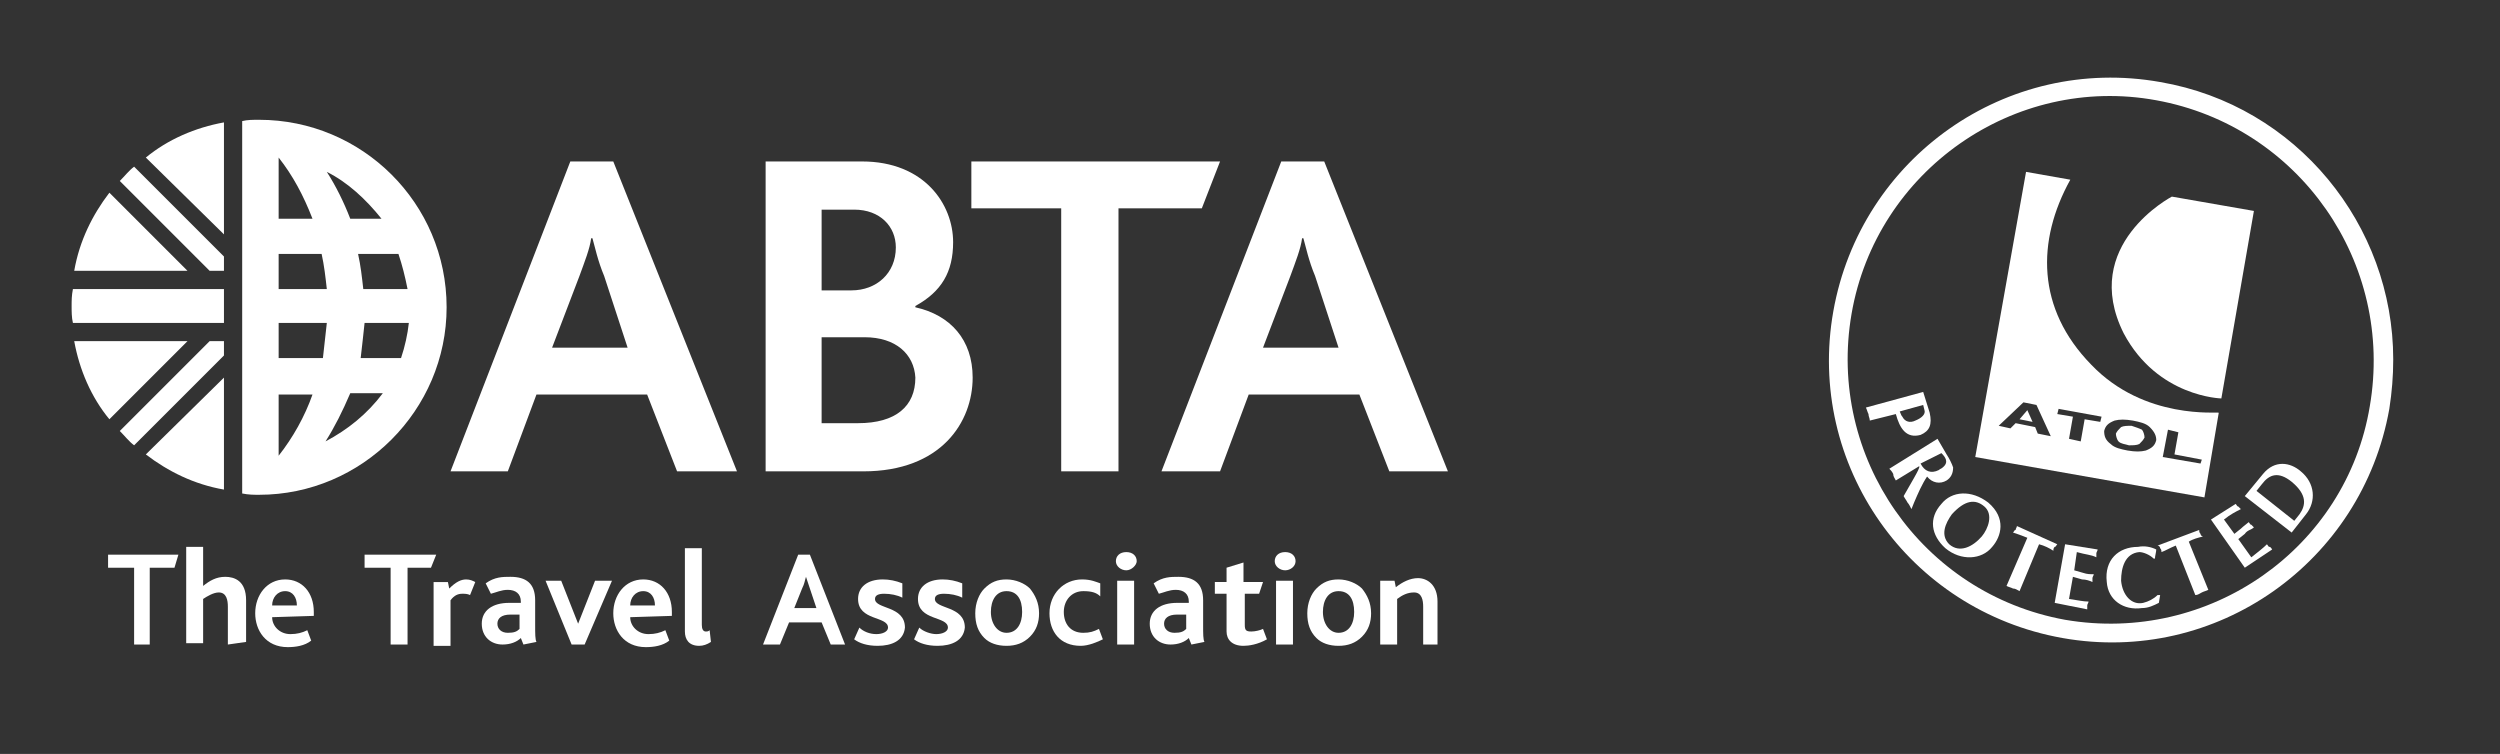
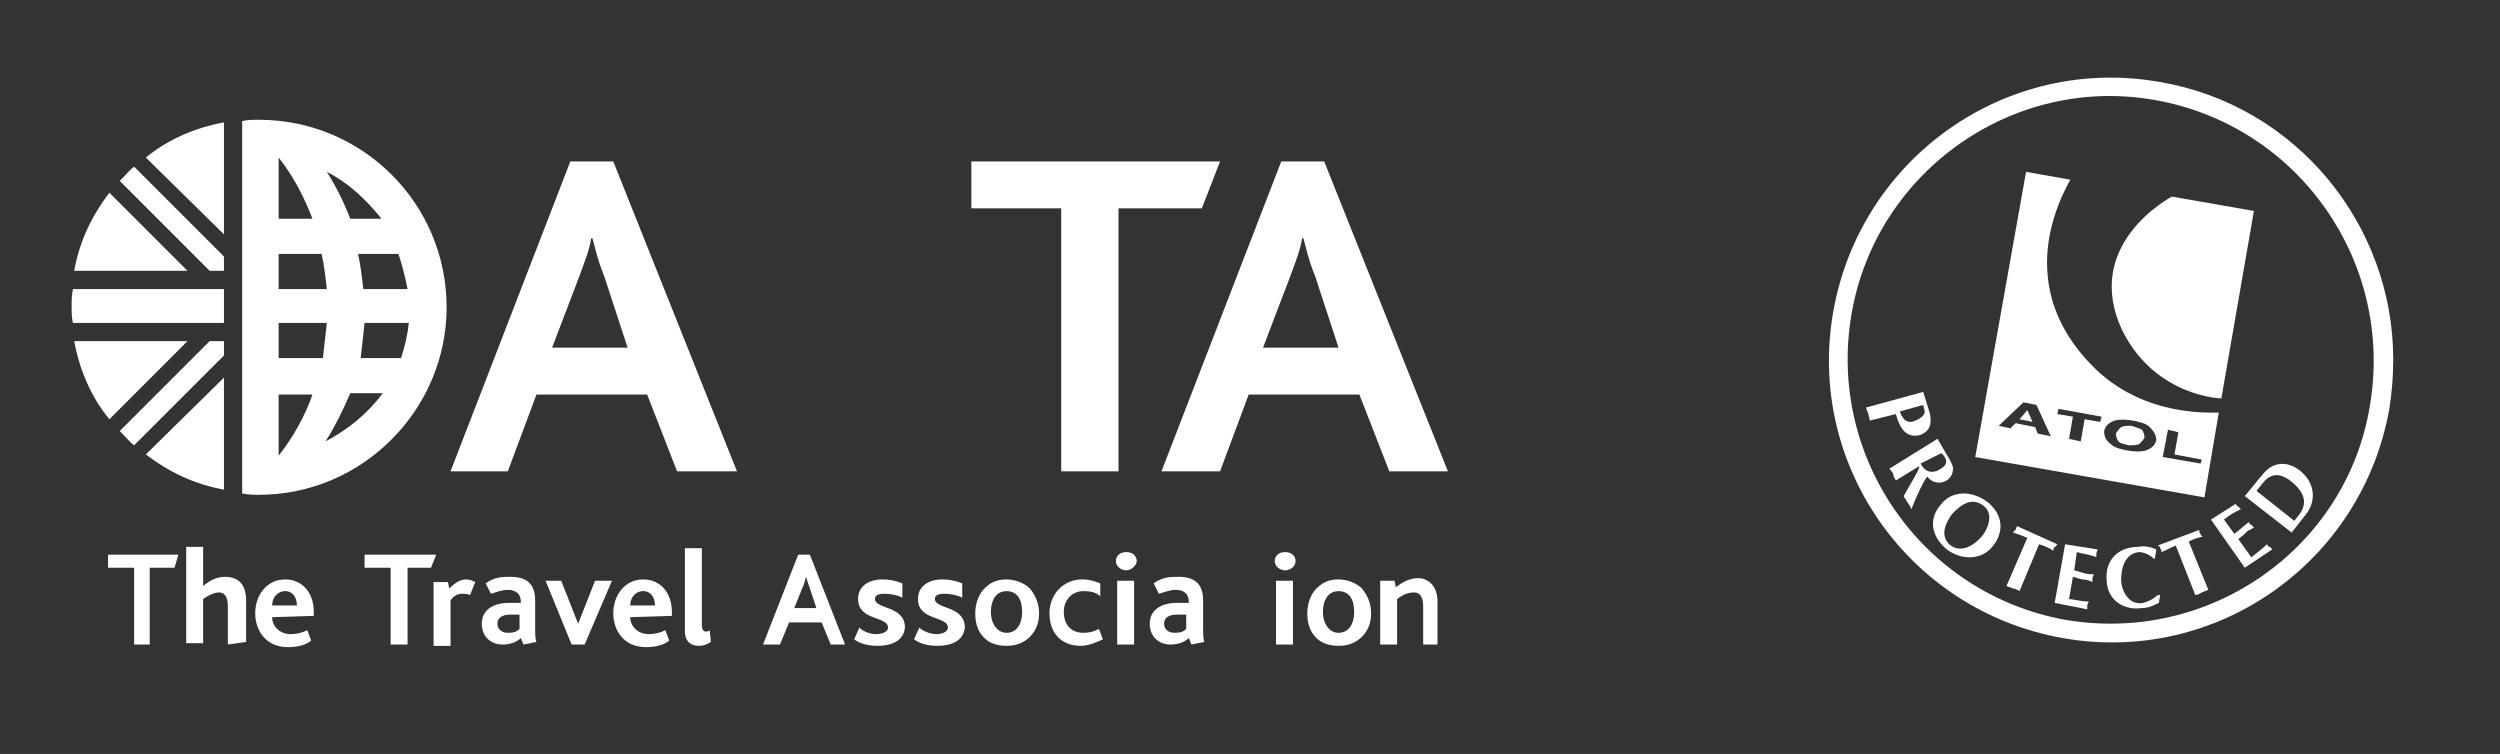
<svg xmlns="http://www.w3.org/2000/svg" version="1.1" id="Layer_1" x="0px" y="0px" viewBox="0 0 192 57.9" style="enable-background:new 0 0 192 57.9;" xml:space="preserve">
  <rect x="0" y="0" width="192" height="57.9" fill="#333333" stroke="none" />
  <style type="text/css">
	.st0{fill:#FFFFFF;}
</style>
  <g>
    <polyline class="st0" points="13.4,43.6 11.5,43.6 11.5,49.5 10.3,49.5 10.3,43.6 8.3,43.6 8.3,42.6 13.7,42.6 13.4,43.6  " />
    <path class="st0" d="M17.5,49.5v-2.9c0-0.5-0.1-1.1-0.7-1.1c-0.4,0-0.9,0.3-1.2,0.5v3.4h-1.3V42h1.3v3c0.5-0.4,1-0.7,1.7-0.7   s1.6,0.3,1.6,1.8v3.2L17.5,49.5" />
    <path class="st0" d="M20.9,47.4c0,0.7,0.6,1.3,1.4,1.3c0.5,0,0.9-0.1,1.3-0.3l0.3,0.8c-0.5,0.4-1.2,0.5-1.8,0.5   c-1.7,0-2.5-1.3-2.5-2.6c0-1.4,0.9-2.6,2.3-2.6c1.3,0,2.2,1,2.2,2.5c0,0.1,0,0.2,0,0.3L20.9,47.4 M21.9,45.4c-0.6,0-1,0.5-1,1.1   h1.9C22.8,45.9,22.5,45.4,21.9,45.4z" />
    <polyline class="st0" points="33.1,43.6 31.3,43.6 31.3,49.5 30,49.5 30,43.6 28,43.6 28,42.6 33.5,42.6 33.1,43.6  " />
    <path class="st0" d="M36.1,45.7c-0.2-0.1-0.4-0.1-0.6-0.1c-0.3,0-0.6,0.1-0.9,0.5v3.5h-1.3v-4.9h1.1l0.1,0.5   c0.5-0.5,0.9-0.7,1.3-0.7c0.3,0,0.5,0.1,0.7,0.2L36.1,45.7" />
    <path class="st0" d="M40.2,49.5L40,49c-0.3,0.3-0.8,0.5-1.4,0.5c-0.9,0-1.6-0.6-1.6-1.6s0.8-1.6,2.1-1.6H40c0-0.1,0-0.1,0-0.1   c0-0.6-0.4-0.9-1-0.9c-0.5,0-0.9,0.2-1.3,0.3l-0.4-0.8c0.7-0.5,1.3-0.5,1.9-0.5c1.2,0,1.9,0.5,1.9,1.8V48c0,0.7,0,1.1,0.1,1.3   L40.2,49.5 M39.9,47.2h-0.7c-0.7,0-1,0.3-1,0.7s0.3,0.7,0.8,0.7s0.7-0.1,0.9-0.3V47.2L39.9,47.2z" />
    <polyline class="st0" points="44.9,49.5 43.9,49.5 41.9,44.6 43.1,44.6 44.4,47.9 44.4,47.9 45.7,44.6 47,44.6 44.9,49.5  " />
    <path class="st0" d="M48.4,47.4c0,0.7,0.6,1.3,1.4,1.3c0.5,0,0.9-0.1,1.3-0.3l0.3,0.8c-0.5,0.4-1.2,0.5-1.8,0.5   c-1.7,0-2.5-1.3-2.5-2.6c0-1.4,0.9-2.6,2.3-2.6c1.3,0,2.2,1,2.2,2.5c0,0.1,0,0.2,0,0.3L48.4,47.4 M49.4,45.4c-0.6,0-1,0.5-1,1.1   h1.9C50.3,45.9,50,45.4,49.4,45.4z" />
    <path class="st0" d="M53.7,49.6c-0.8,0-1.1-0.5-1.1-1.1v-6.4h1.3V48c0,0.3,0.1,0.5,0.3,0.5c0.1,0,0.2,0,0.3-0.1l0.1,0.9   C54.3,49.5,54,49.6,53.7,49.6" />
    <path class="st0" d="M63.8,49.5l-0.7-1.7h-2.5l-0.7,1.7h-1.3l2.7-6.9h0.9l2.7,6.9H63.8 M62.2,45.2c-0.1-0.3-0.2-0.6-0.3-0.9l0,0   c-0.1,0.3-0.1,0.5-0.3,0.9L61,46.7h1.7L62.2,45.2z" />
    <path class="st0" d="M67.4,49.6c-0.8,0-1.4-0.2-1.8-0.5l0.4-0.9c0.3,0.3,0.8,0.5,1.3,0.5s0.9-0.2,0.9-0.5c0-0.9-2.3-0.5-2.3-2.2   c0-0.9,0.7-1.5,1.9-1.5c0.5,0,1,0.1,1.5,0.3v1.1c-0.4-0.2-0.9-0.3-1.4-0.3c-0.4,0-0.7,0.1-0.7,0.4c0,0.8,2.3,0.5,2.3,2.2   C69.4,49.2,68.5,49.6,67.4,49.6" />
    <path class="st0" d="M72,49.6c-0.8,0-1.4-0.2-1.8-0.5l0.4-0.9c0.3,0.3,0.9,0.5,1.3,0.5c0.5,0,0.9-0.2,0.9-0.5   c0-0.9-2.3-0.5-2.3-2.2c0-0.9,0.7-1.5,1.9-1.5c0.5,0,1,0.1,1.5,0.3v1.1c-0.4-0.2-0.9-0.3-1.4-0.3c-0.4,0-0.7,0.1-0.7,0.4   c0,0.8,2.3,0.5,2.3,2.2C74,49.2,73.1,49.6,72,49.6" />
    <path class="st0" d="M83,49.6c-1.6,0-2.4-1.1-2.4-2.5c0-1.5,1.1-2.6,2.5-2.6c0.7,0,1.1,0.2,1.4,0.3v1c-0.3-0.3-0.7-0.4-1.3-0.4   c-0.9,0-1.5,0.7-1.5,1.6c0,0.9,0.5,1.6,1.5,1.6c0.5,0,0.8-0.1,1.2-0.3l0.3,0.8C84.3,49.3,83.6,49.6,83,49.6" />
    <path class="st0" d="M86.5,43.8c-0.4,0-0.8-0.3-0.8-0.7s0.3-0.7,0.8-0.7s0.8,0.3,0.8,0.7C87.3,43.4,86.9,43.8,86.5,43.8 M87.1,49.5   h-1.3v-4.9h1.3V49.5z" />
    <path class="st0" d="M91.5,49.5L91.3,49c-0.3,0.3-0.8,0.5-1.4,0.5c-0.9,0-1.6-0.6-1.6-1.6s0.8-1.6,2.1-1.6h0.9c0-0.1,0-0.1,0-0.1   c0-0.6-0.4-0.9-1-0.9c-0.5,0-0.9,0.2-1.3,0.3l-0.4-0.8c0.7-0.5,1.3-0.5,1.9-0.5c1.2,0,1.9,0.5,1.9,1.8V48c0,0.7,0,1.1,0.1,1.3   L91.5,49.5 M91.1,47.2h-0.7c-0.7,0-1,0.3-1,0.7s0.3,0.7,0.8,0.7s0.7-0.1,0.9-0.3L91.1,47.2L91.1,47.2z" />
-     <path class="st0" d="M95.5,49.6c-0.9,0-1.3-0.5-1.3-1.1v-2.9h-0.9v-0.9h0.9v-1.1l1.3-0.4v1.5H97l-0.3,0.9h-1.1V48   c0,0.4,0.1,0.5,0.5,0.5c0.3,0,0.7-0.1,0.9-0.2l0.3,0.8C96.6,49.5,95.9,49.6,95.5,49.6" />
    <path class="st0" d="M98.7,43.8c-0.4,0-0.8-0.3-0.8-0.7s0.3-0.7,0.8-0.7s0.8,0.3,0.8,0.7S99.1,43.8,98.7,43.8 M99.3,49.5H98v-4.9   h1.3V49.5z" />
    <path class="st0" d="M104.6,48.9c-0.5,0.5-1.1,0.7-1.8,0.7c-0.7,0-1.3-0.2-1.7-0.6c-0.5-0.5-0.7-1.1-0.7-1.9c0-0.8,0.3-1.5,0.7-1.9   c0.5-0.5,1-0.7,1.7-0.7s1.4,0.3,1.8,0.7c0.4,0.5,0.7,1.1,0.7,1.9C105.3,47.8,105.1,48.4,104.6,48.9 M102.8,45.4   c-0.8,0-1.2,0.7-1.2,1.6s0.5,1.6,1.2,1.6c0.8,0,1.2-0.7,1.2-1.6C104,46,103.6,45.4,102.8,45.4z" />
    <path class="st0" d="M79.1,48.9c-0.5,0.5-1.1,0.7-1.8,0.7c-0.7,0-1.3-0.2-1.7-0.6c-0.5-0.5-0.7-1.1-0.7-1.9c0-0.8,0.3-1.5,0.7-1.9   c0.5-0.5,1-0.7,1.7-0.7s1.4,0.3,1.8,0.7c0.4,0.5,0.7,1.1,0.7,1.9C79.8,47.8,79.6,48.4,79.1,48.9 M77.3,45.4c-0.8,0-1.2,0.7-1.2,1.6   s0.5,1.6,1.2,1.6c0.8,0,1.2-0.7,1.2-1.6C78.5,46,78.1,45.4,77.3,45.4z" />
    <path class="st0" d="M109.3,49.5v-2.9c0-0.5-0.1-1.1-0.7-1.1c-0.5,0-0.9,0.2-1.3,0.5v3.5H106v-4.9h1.1l0.1,0.5   c0.5-0.4,1.1-0.7,1.7-0.7c0.7,0,1.5,0.5,1.5,1.8v3.3L109.3,49.5" />
    <path class="st0" d="M19.9,9.2c-0.5,0-0.9,0-1.3,0.1v2.3l0,0V37l0,0v0.9c0.5,0.1,0.9,0.1,1.3,0.1c7.9,0,14.4-6.5,14.4-14.4   C34.3,15.6,27.8,9.2,19.9,9.2 M25.1,24.8c-0.1,0.9-0.2,1.8-0.3,2.7h-3.4v-2.7H25.1z M21.4,22.2v-2.7h3.3c0.2,0.9,0.3,1.8,0.4,2.7   H21.4z M28,24.8h3.4c-0.1,0.9-0.3,1.8-0.6,2.7h-3.1C27.8,26.6,27.9,25.8,28,24.8z M27.9,22.2c-0.1-0.9-0.2-1.8-0.4-2.7h3.1   c0.3,0.9,0.5,1.7,0.7,2.7H27.9z M29.3,16.8h-2.4c-0.5-1.3-1.1-2.5-1.8-3.6C26.7,14,28.1,15.3,29.3,16.8z M24,16.8h-2.6v-4.7   C22.5,13.5,23.3,15,24,16.8z M21.4,35v-4.7H24C23.4,32,22.5,33.6,21.4,35L21.4,35z M25,33.9c0.7-1.1,1.3-2.3,1.9-3.7h2.5   C28.2,31.8,26.7,33,25,33.9z" />
-     <path class="st0" d="M66.3,36.2h-7.5V12.4h7.4c4.8,0,7,3.3,7,6.2c0,2.3-0.9,3.8-2.9,4.9v0.1c2.7,0.6,4.4,2.5,4.4,5.4   C74.7,32.4,72.3,36.2,66.3,36.2 M65.6,16.1h-2.5v6.2h2.3c1.9,0,3.4-1.3,3.4-3.3C68.8,17.4,67.6,16.1,65.6,16.1z M66.4,25.9h-3.3   v6.6h2.8c2.9,0,4.4-1.3,4.4-3.5C70.2,27.2,68.8,25.9,66.4,25.9z" />
    <polyline class="st0" points="92.3,16 85.9,16 85.9,36.2 81.5,36.2 81.5,16 74.6,16 74.6,12.4 93.7,12.4 92.3,16  " />
    <path class="st0" d="M52,36.2l-2.3-5.9h-8.5L39,36.2h-4.4l9.2-23.8h3.3l9.5,23.8H52 M46.4,21.2c-0.5-1.2-0.7-2.2-0.9-2.9h-0.1   c-0.1,0.8-0.5,1.8-0.9,2.9l-2.1,5.5h5.8L46.4,21.2z" />
    <path class="st0" d="M106.7,36.2l-2.3-5.9h-8.5l-2.2,5.9h-4.5l9.2-23.8h3.3l9.5,23.8H106.7 M101,21.2c-0.5-1.2-0.7-2.2-0.9-2.9H100   c-0.1,0.8-0.5,1.8-0.9,2.9L97,26.7h5.8L101,21.2z" />
    <path class="st0" d="M17.2,20.8v-1.1l-6.9-6.9c-0.4,0.3-0.7,0.7-1.1,1.1l6.9,6.9H17.2" />
    <path class="st0" d="M17.2,26.2v1.1l-6.9,6.9c-0.4-0.3-0.7-0.7-1.1-1.1l6.9-6.9L17.2,26.2" />
    <path class="st0" d="M17.2,22.2H5.6c-0.1,0.5-0.1,0.9-0.1,1.3s0,0.9,0.1,1.3h11.6V22.2" />
    <path class="st0" d="M8.4,14.8c-1.3,1.7-2.3,3.7-2.7,6h8.7L8.4,14.8" />
    <path class="st0" d="M17.2,18V9.4c-2.2,0.4-4.3,1.3-6,2.7L17.2,18" />
    <path class="st0" d="M11.2,34.9c1.7,1.3,3.7,2.3,6,2.7V29L11.2,34.9" />
    <path class="st0" d="M14.4,26.2H5.7c0.4,2.2,1.3,4.3,2.7,6L14.4,26.2" />
  </g>
  <path class="st0" d="M170.6,30.6c0,0-4.9-0.1-7.5-5c-3.4-6.8,3.7-10.5,3.7-10.5l6.3,1.1L170.6,30.6" />
  <g>
    <path class="st0" d="M163.7,32.7c-0.3,0-0.6,0-0.8,0.1c-0.2,0.2-0.3,0.3-0.4,0.5c0,0.2,0.1,0.5,0.2,0.6c0.2,0.2,0.5,0.2,0.8,0.3   c0.3,0,0.6,0,0.8-0.1c0.2-0.2,0.3-0.3,0.4-0.5c0-0.2-0.1-0.5-0.2-0.6C164.3,32.9,164,32.8,163.7,32.7z" />
    <path class="st0" d="M160.6,28c-4.2-4.3-4.2-9.5-1.6-14.2l-3.4-0.6l-3.9,21.9l17.6,3.1l1.1-6.5C170.4,31.6,164.7,32.3,160.6,28z    M156.5,33.3l-0.2-0.5l-1.5-0.3l-0.4,0.4l-0.9-0.2l1.9-1.8l1,0.2l1.1,2.4L156.5,33.3z M161.3,32.4l-1.2-0.2l-0.3,1.7l-0.9-0.2   l0.3-1.7l-1.2-0.2l0.1-0.4l3.3,0.6L161.3,32.4z M165.6,33.8c-0.1,0.4-0.3,0.6-0.8,0.8c-0.4,0.1-0.8,0.1-1.4,0   c-0.5-0.1-1-0.2-1.3-0.5c-0.4-0.3-0.5-0.6-0.5-1c0.1-0.4,0.3-0.6,0.8-0.8c0.4-0.1,0.8-0.1,1.4,0c0.5,0.1,1,0.2,1.3,0.5   C165.5,33.2,165.6,33.5,165.6,33.8z M169,35.6l-2.9-0.5l0.4-2.1l0.8,0.2l-0.3,1.7l2.1,0.4L169,35.6z" />
    <polygon class="st0" points="155.1,32.2 156.1,32.4 155.7,31.5  " />
  </g>
  <path class="st0" d="M183.5,31.4L183.5,31.4 M158.6,47.6c-11-2-18.3-12.5-16.4-23.5s12.5-18.4,23.4-16.4c11,2,18.3,12.5,16.4,23.5  C180.2,42.1,169.7,49.5,158.6,47.6z M140.8,23.9c-2.1,11.8,5.8,23,17.6,25.1s23-5.8,25.1-17.6c0.2-1.3,0.3-2.5,0.3-3.8  c0-10.3-7.4-19.5-17.9-21.3C154.1,4.2,142.9,12.1,140.8,23.9z" />
  <path class="st0" d="M145.9,31.6c0.1,0.2,0.1,0.3,0.2,0.4c0.2,0.4,0.6,0.5,1,0.3c0.5-0.2,0.8-0.5,0.7-0.8l-0.1-0.4L145.9,31.6   M143.6,32.3c0-0.2-0.1-0.3-0.1-0.5c-0.1-0.2-0.1-0.3-0.2-0.5l4.4-1.2l0.5,1.6c0.2,0.9,0,1.4-0.7,1.7c-1.1,0.3-1.6-0.5-1.9-1.6  L143.6,32.3z" />
  <path class="st0" d="M147.5,35.6c0.3,0.6,0.8,0.8,1.4,0.5c0.1-0.1,0.2-0.1,0.3-0.2c0.5-0.4,0.2-0.8-0.1-1.1L147.5,35.6 M148.8,33.7  l0.7,1.2c0.2,0.3,0.4,0.7,0.5,1c0,0.5-0.2,0.8-0.5,1c-0.5,0.3-1.1,0.2-1.5-0.3c-0.4,0.6-0.7,1.3-1,2l-0.2,0.5  c-0.1-0.2-0.2-0.4-0.3-0.5c-0.1-0.2-0.2-0.3-0.3-0.5l0.8-1.4c0.1-0.2,0.3-0.5,0.4-0.8v-0.1l-1.8,1.1c-0.1-0.2-0.2-0.3-0.2-0.5  c-0.1-0.2-0.2-0.3-0.3-0.4L148.8,33.7z" />
  <path class="st0" d="M149.9,39.5c-0.5,0.7-0.9,1.6-0.2,2.3c0.8,0.7,1.8,0.2,2.5-0.6c0.5-0.6,0.9-1.7,0.2-2.3  C151.7,38.3,150.9,38.4,149.9,39.5 M149.4,42.1c-1.1-1-1.3-2.3-0.3-3.4c0.8-1,2.3-1.1,3.6-0.1c1.4,1.2,1,2.6,0.3,3.4  C152.2,43,150.6,43.1,149.4,42.1z" />
  <path class="st0" d="M155.1,45.4c-0.2-0.1-0.3-0.2-0.5-0.2c-0.2-0.1-0.3-0.1-0.5-0.2l1.6-3.7c-0.5-0.2-0.8-0.3-1.1-0.4  c0.1-0.1,0.1-0.2,0.2-0.2c0-0.1,0.1-0.2,0.1-0.3l3.1,1.4c-0.1,0.1-0.1,0.2-0.2,0.2c-0.1,0.1-0.1,0.2-0.1,0.3  c-0.3-0.2-0.7-0.4-1.1-0.5L155.1,45.4" />
  <path class="st0" d="M161.1,42.2c0,0.1-0.1,0.2-0.1,0.3s0,0.2,0,0.3c-0.4-0.2-0.8-0.2-1.5-0.4l-0.2,1.4L160,44  c0.3,0.1,0.5,0.1,0.8,0.1c0,0.1-0.1,0.2-0.1,0.3s0,0.2,0,0.3c-0.2-0.1-0.5-0.2-0.8-0.2l-0.7-0.2l-0.3,1.7c0.7,0.1,1.1,0.2,1.5,0.2  c0,0.1-0.1,0.2-0.1,0.3s0,0.2,0,0.3l-2.5-0.5l0.8-4.5L161.1,42.2" />
  <path class="st0" d="M165.9,45.7l-0.1,0.6c-0.4,0.2-0.8,0.4-1.3,0.4c-1.4,0.2-2.6-0.6-2.7-2c-0.2-1.7,0.9-2.7,2.4-2.7  c0.5-0.1,1,0,1.4,0.2c0,0.2-0.1,0.5-0.1,0.7h-0.1c-0.3-0.3-0.8-0.5-1.1-0.5c-1.1,0.1-1.4,1.2-1.4,2.2c0.1,1.1,0.8,1.9,1.7,1.7  c0.4-0.1,0.8-0.3,1.1-0.6L165.9,45.7" />
  <path class="st0" d="M169.6,45.3c-0.2,0.1-0.3,0.1-0.5,0.2c-0.2,0.1-0.3,0.2-0.5,0.2l-1.5-3.8c-0.5,0.2-0.8,0.4-1.1,0.5  c0-0.1,0-0.2-0.1-0.3c0-0.1-0.1-0.2-0.2-0.2l3.2-1.2c0,0.1,0,0.2,0.1,0.3c0,0.1,0.1,0.2,0.2,0.2c-0.4,0.1-0.8,0.2-1.1,0.4  L169.6,45.3" />
  <path class="st0" d="M171.7,38.7c0.1,0.1,0.1,0.2,0.2,0.2c0.1,0.1,0.2,0.2,0.2,0.2c-0.4,0.2-0.8,0.4-1.3,0.8l0.8,1.1l0.5-0.4  c0.2-0.2,0.5-0.4,0.6-0.5c0.1,0.1,0.1,0.2,0.2,0.2c0.1,0.1,0.2,0.2,0.2,0.2c-0.2,0.2-0.5,0.2-0.7,0.5l-0.5,0.4l1,1.4  c0.5-0.4,0.9-0.7,1.2-1c0.1,0.1,0.1,0.2,0.2,0.2s0.2,0.2,0.2,0.2l-2.1,1.4l-2.6-3.7L171.7,38.7" />
  <path class="st0" d="M176.2,40l0.4-0.5c0.5-0.7,0.6-1.5-0.6-2.5c-1-0.8-1.7-0.6-2.3,0.2l-0.4,0.5L176.2,40 M173.8,36.4  c0.9-1.1,2.1-0.9,2.9-0.2c1.1,0.9,1.2,2.3,0.4,3.3l-1.1,1.4l-3.6-2.8L173.8,36.4z" />
</svg>